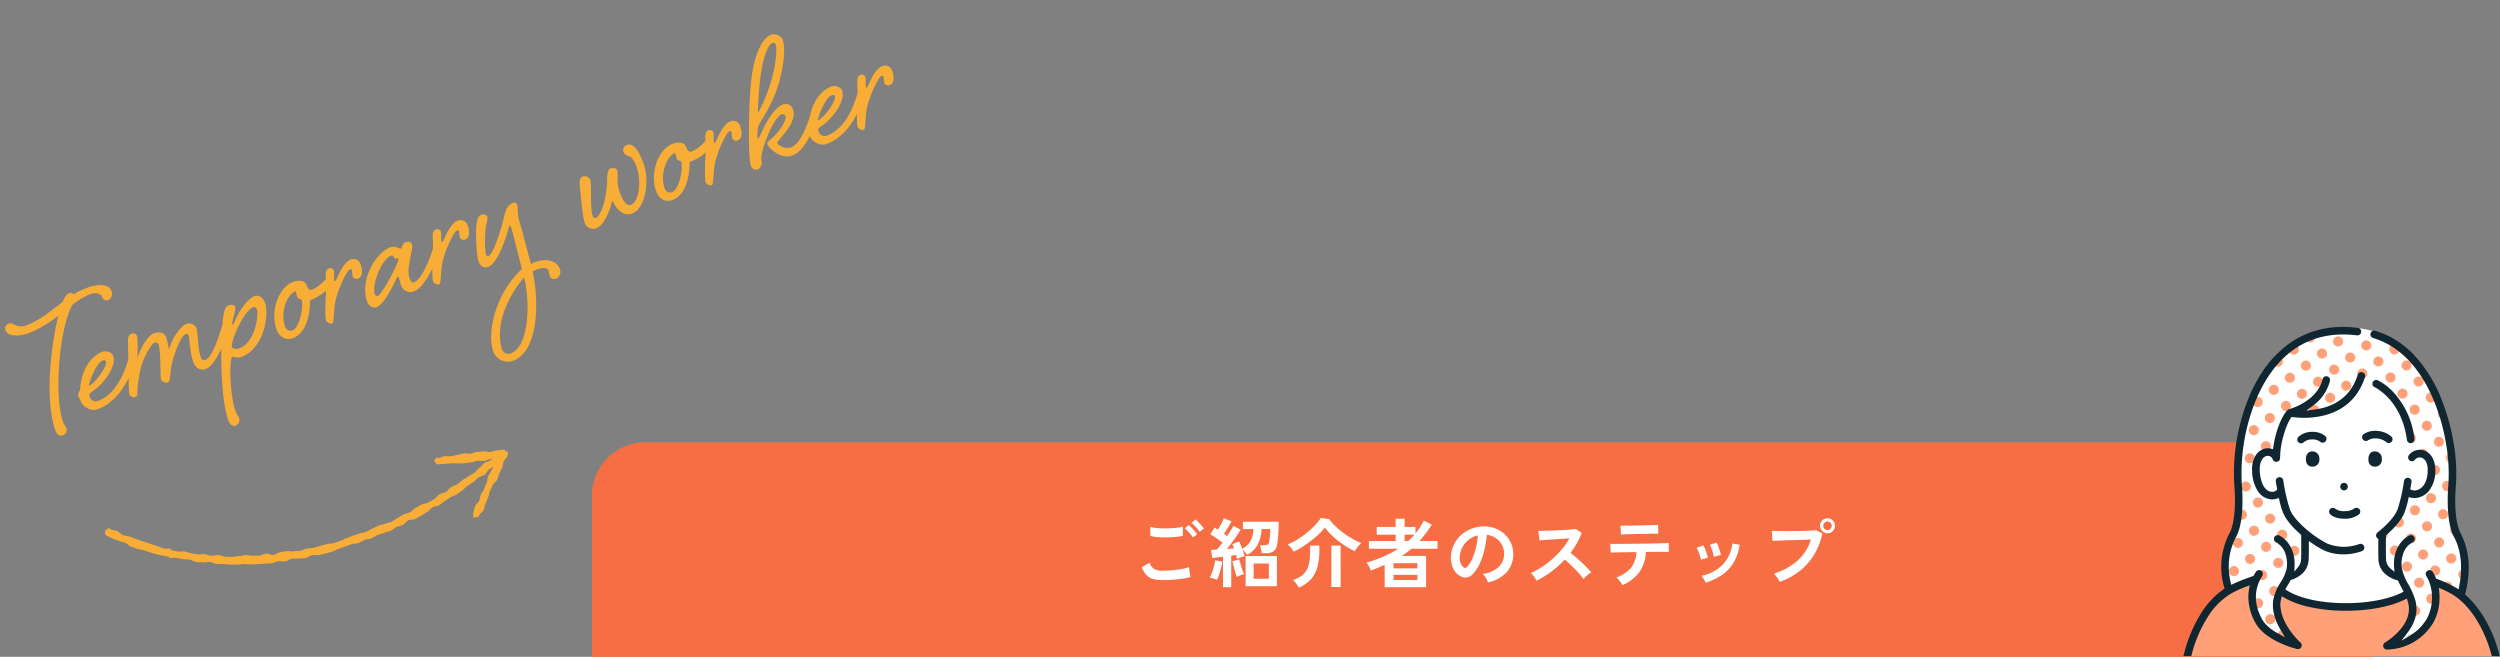
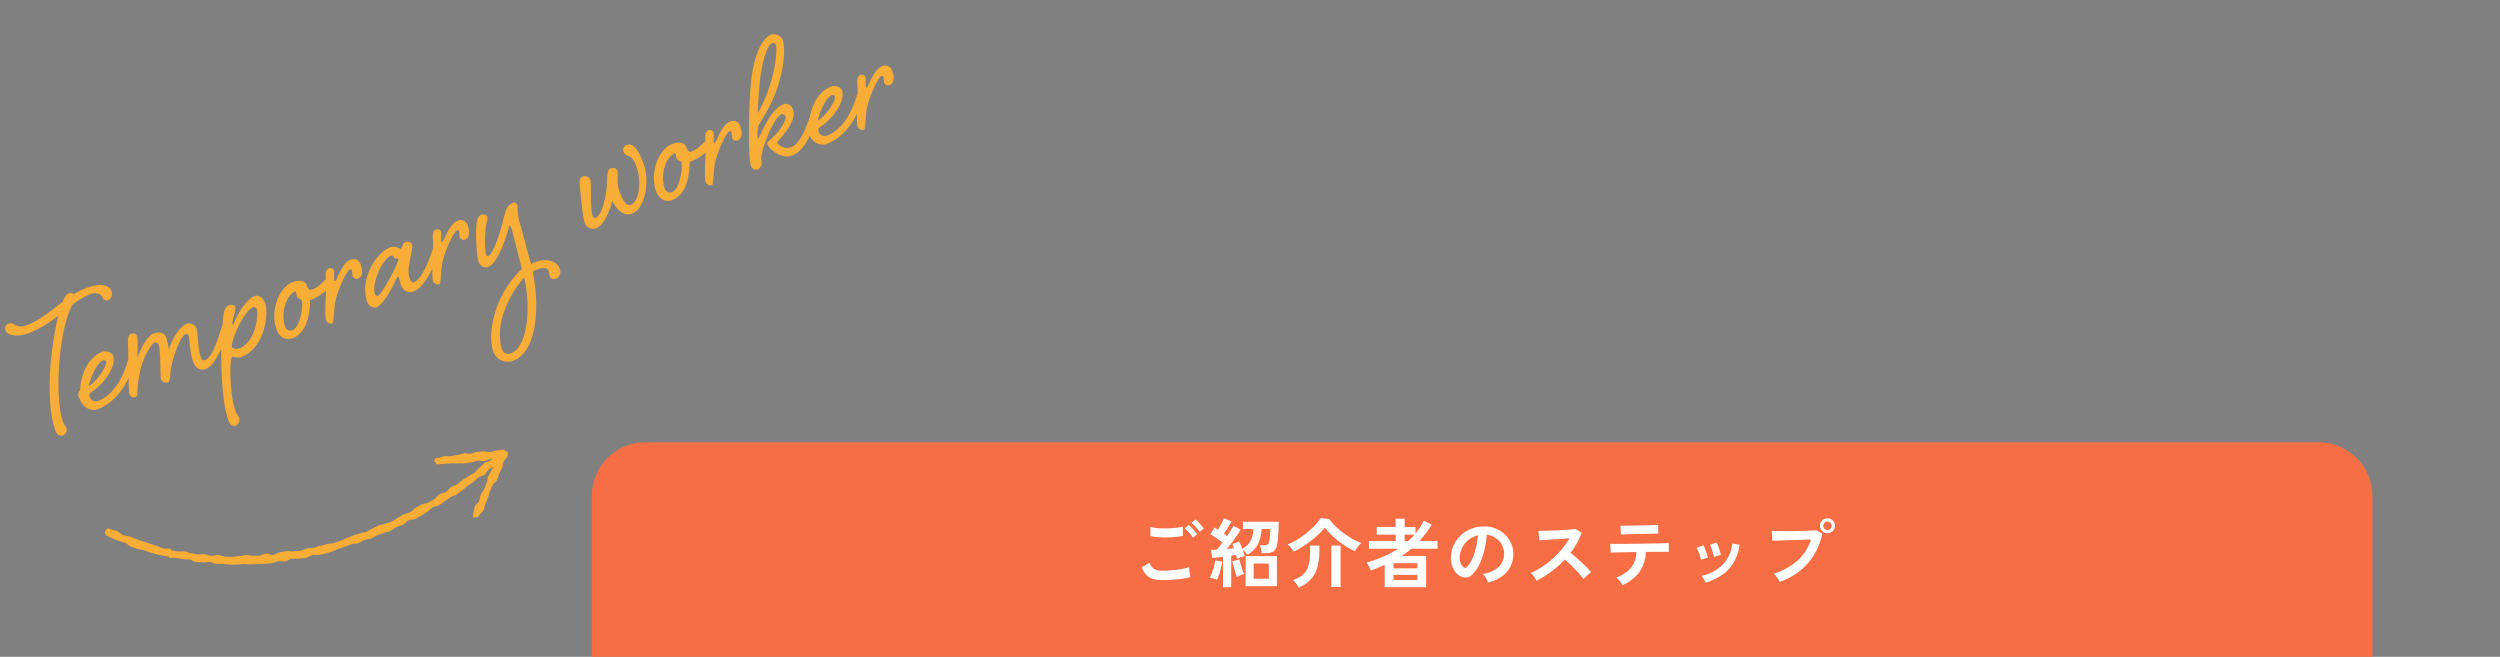
<svg xmlns="http://www.w3.org/2000/svg" width="932.314" height="244.947" viewBox="0 0 932.314 244.947">
  <rect x="0" y="0" width="932.314" height="244.947" fill="#808080" stroke="none" />
  <defs>
    <clipPath id="clip-path">
      <rect id="長方形_11187" data-name="長方形 11187" width="65.409" height="141.018" fill="#f8ad36" />
    </clipPath>
    <clipPath id="clip-path-2">
-       <rect id="長方形_11432" data-name="長方形 11432" width="119" height="123" transform="translate(908.762 1666.328)" fill="#fff" stroke="#707070" stroke-width="1" />
-     </clipPath>
+       </clipPath>
    <clipPath id="clip-path-3">
      <rect id="長方形_11431" data-name="長方形 11431" width="119.033" height="127.514" transform="translate(0 0)" fill="none" />
    </clipPath>
  </defs>
  <g id="グループ_15563" data-name="グループ 15563" transform="translate(-95.448 -1544.662)">
    <g id="グループ_14968" data-name="グループ 14968" transform="translate(189.176 1709.609)">
      <path id="長方形_10296" data-name="長方形 10296" d="M20,0H644a20,20,0,0,1,20,20V80a0,0,0,0,1,0,0H0a0,0,0,0,1,0,0V20A20,20,0,0,1,20,0Z" transform="translate(127)" fill="#f76e44" />
      <path id="パス_11427" data-name="パス 11427" d="M-119.308-.616a12.591,12.591,0,0,1-3.346-.406,5.612,5.612,0,0,1-2.52-1.456A7.759,7.759,0,0,1-126.9-5.46l2.968-1.624a3.61,3.61,0,0,0,1.484,2.212,5.563,5.563,0,0,0,3.136.756q1.792,0,3.7-.168t3.584-.476a17.993,17.993,0,0,0,2.772-.7q0,.448.07,1.176t.2,1.428q.126.7.238,1.092a17.687,17.687,0,0,1-2.856.616q-1.736.252-3.738.392T-119.308-.616Zm-4.4-16.464-.028-3.388a11.361,11.361,0,0,0,2.03.392q1.218.14,2.632.168t2.842-.042q1.428-.07,2.632-.224a11.349,11.349,0,0,0,1.988-.406v3.416a10.467,10.467,0,0,1-1.9.364q-1.2.14-2.632.21t-2.884.042q-1.456-.028-2.688-.168A12,12,0,0,1-123.7-17.08Zm15.848.616a12.4,12.4,0,0,0-1.428-1.848,21.293,21.293,0,0,0-1.6-1.6l1.512-1.232a10.265,10.265,0,0,1,1.022.98q.6.644,1.19,1.3a9.67,9.67,0,0,1,.9,1.134Zm2.492-2.128a11.88,11.88,0,0,0-1.428-1.834,16,16,0,0,0-1.624-1.554l1.54-1.26a11.01,11.01,0,0,1,1.022.966q.6.63,1.19,1.288a9.669,9.669,0,0,1,.9,1.134Zm8.736,20.636V-9.324q-1.148.14-2.212.266t-1.848.182l-.392-3.024q.924,0,2.128-.084.476-.5,1.022-1.176t1.106-1.456q-.952-.728-2.226-1.61t-2.31-1.47l1.568-2.52q.28.168.588.364t.672.42q.392-.644.84-1.428t.826-1.54q.378-.756.574-1.26l2.856,1.12q-.616,1.12-1.386,2.394t-1.47,2.254q.336.224.63.448t.546.42q.756-1.148,1.386-2.142t.994-1.666l2.688,1.4q-.56.98-1.414,2.226t-1.82,2.548q-.966,1.3-1.862,2.45.728-.056,1.386-.126t1.218-.126a12.491,12.491,0,0,0-.616-1.568l2.548-1.008a26.079,26.079,0,0,1,1.148,2.744,7.5,7.5,0,0,0,3.08-2.926,11.076,11.076,0,0,0,1.12-4.438h-3.948v-2.716h13.356q0,1.4-.084,3.052t-.21,3.122a20.292,20.292,0,0,1-.322,2.394,3.626,3.626,0,0,1-1.4,2.506,5.3,5.3,0,0,1-2.856.658h-1.484a8.119,8.119,0,0,0-.14-.994q-.112-.574-.238-1.12a5.675,5.675,0,0,0-.266-.882h1.6a2.229,2.229,0,0,0,1.344-.294,1.708,1.708,0,0,0,.5-1.05q.112-.56.2-1.372t.14-1.694q.056-.882.056-1.61h-3.248a13.73,13.73,0,0,1-1.372,5.7,10.084,10.084,0,0,1-3.92,3.934q-.28-.392-.8-.994a6.777,6.777,0,0,0-.994-.966q.252.672.462,1.316t.322,1.148a9.833,9.833,0,0,0-1.47.434,11.41,11.41,0,0,0-1.358.574q-.056-.308-.154-.7t-.21-.812q-.392.056-.854.14t-.966.14V2.044Zm8.428-.392V-9.576h11.676V1.652Zm3-2.772h5.656V-6.8H-85.2ZM-98.9-.728a12.877,12.877,0,0,0-1.344-.462,11.169,11.169,0,0,0-1.344-.322,13.853,13.853,0,0,0,.84-1.89q.42-1.134.742-2.366a19.621,19.621,0,0,0,.462-2.24l2.632.532a21.507,21.507,0,0,1-.462,2.282q-.322,1.274-.714,2.464A13.824,13.824,0,0,1-98.9-.728Zm7.42-1.036q-.224-.616-.546-1.694t-.63-2.24q-.308-1.162-.476-1.946l2.548-.672q.168.672.49,1.736t.672,2.086q.35,1.022.63,1.638a8.18,8.18,0,0,0-1.372.462Q-90.916-2.072-91.476-1.764ZM-70.308-11.2a5.784,5.784,0,0,0-.574-.938,11.82,11.82,0,0,0-.826-1.008,5.53,5.53,0,0,0-.84-.77,22.748,22.748,0,0,0,3.6-1.806,31.349,31.349,0,0,0,3.57-2.534A33.952,33.952,0,0,0-62.3-21.1a15.883,15.883,0,0,0,2.128-2.7l3.136.448a19.608,19.608,0,0,0,2.3,2.618A28.941,28.941,0,0,0-51.73-18.2a34.4,34.4,0,0,0,3.36,2.184,22.407,22.407,0,0,0,3.318,1.568,6.732,6.732,0,0,0-.9.9A14.449,14.449,0,0,0-46.83-12.4a7.248,7.248,0,0,0-.6,1.008A23.977,23.977,0,0,1-50.5-13.02a35.2,35.2,0,0,1-3.108-2.17,31.96,31.96,0,0,1-2.828-2.478,20.272,20.272,0,0,1-2.226-2.576,17.189,17.189,0,0,1-2.226,2.478A38.793,38.793,0,0,1-63.924-15.2q-1.652,1.26-3.318,2.31A26.986,26.986,0,0,1-70.308-11.2Zm1.9,13.412a9,9,0,0,0-.9-1.47A8.031,8.031,0,0,0-70.532-.644a11.042,11.042,0,0,0,3.4-1.736,6.653,6.653,0,0,0,1.974-2.562,11.684,11.684,0,0,0,.868-3.626,40.423,40.423,0,0,0,.112-4.9h3.444a27.7,27.7,0,0,1-.574,7.5,11.4,11.4,0,0,1-2.478,4.97A13.1,13.1,0,0,1-68.4,2.212Zm12.18-.252V-13.468h3.444V1.96Zm19.88.084V-6.3q-2.38,1.064-5.18,2.128a6.617,6.617,0,0,0-.392-.98q-.28-.588-.6-1.134a7.005,7.005,0,0,0-.574-.854A51.686,51.686,0,0,0-36.82-9.38,37.711,37.711,0,0,0-31.3-12.32h-10.92V-15.2h9.968v-2.352h-7.056V-20.44h7.056v-3.052h3.36v3.052h4.032v2.408a24.224,24.224,0,0,0,3.108-4.788l2.968,1.54A44.012,44.012,0,0,1-23.352-15.2h6.72v2.884h-9.716q-.868.728-1.778,1.4t-1.89,1.288h9.128V2.044Zm3.3-2.688h8.9V-2.576h-8.9Zm0-4.368h8.9v-1.9h-8.9ZM-28.9-15.2h1.344q.616-.56,1.19-1.148t1.106-1.2H-28.9ZM2.156.252a5.385,5.385,0,0,0-.42-1.064A9.128,9.128,0,0,0,1.022-2a6.034,6.034,0,0,0-.8-.938A10.533,10.533,0,0,0,6.062-5.446,6.47,6.47,0,0,0,8.176-9.968a6.9,6.9,0,0,0-.756-3.7A7.224,7.224,0,0,0,5.054-16.3a7.214,7.214,0,0,0-3.29-1.2,39.265,39.265,0,0,1-.84,5.32,27.86,27.86,0,0,1-1.666,5.1A14.7,14.7,0,0,1-3.3-3.052,4.242,4.242,0,0,1-5.53-1.624a3.993,3.993,0,0,1-2.282-.308,5.448,5.448,0,0,1-2.072-1.6,7.718,7.718,0,0,1-1.372-2.59,9.041,9.041,0,0,1-.392-3.206,11.676,11.676,0,0,1,1.2-4.662A11.716,11.716,0,0,1-7.588-17.64a12.258,12.258,0,0,1,4.116-2.324,13.178,13.178,0,0,1,4.956-.644,11.143,11.143,0,0,1,4,.952,10.442,10.442,0,0,1,3.29,2.31,10.423,10.423,0,0,1,2.184,3.4,9.693,9.693,0,0,1,.63,4.228A9.656,9.656,0,0,1,8.9-3.29,13.042,13.042,0,0,1,2.156.252ZM-6.944-5.4A1.079,1.079,0,0,0-6.3-5.18a.968.968,0,0,0,.672-.336A9.881,9.881,0,0,0-3.766-8.372a23.215,23.215,0,0,0,1.428-4.172A27.753,27.753,0,0,0-1.6-17.276a8.64,8.64,0,0,0-3.43,1.624A8.671,8.671,0,0,0-7.392-12.81a8.9,8.9,0,0,0-.98,3.654,5.274,5.274,0,0,0,.35,2.282A3.456,3.456,0,0,0-6.944-5.4ZM20.328-.392q-.364-.616-.966-1.484a6.673,6.673,0,0,0-1.218-1.372,29.177,29.177,0,0,0,4.2-2.3,33.158,33.158,0,0,0,4.018-3.094,33.77,33.77,0,0,0,3.5-3.64,25.283,25.283,0,0,0,2.674-3.906q-1.372.084-3.01.2t-3.248.21q-1.61.1-2.912.2t-2,.154l-.392-3.556q.7,0,2.1-.028t3.136-.1q1.736-.07,3.458-.154t3.108-.21q1.386-.126,2.058-.238L37.1-18.256a23.142,23.142,0,0,1-1.736,3.85,29.788,29.788,0,0,1-2.408,3.626q.98.756,2.086,1.708t2.17,1.96Q38.276-6.1,39.172-5.18t1.484,1.652a11.245,11.245,0,0,0-1.484,1.162q-.784.714-1.372,1.358A21.9,21.9,0,0,0,36.428-2.73q-.84-.966-1.806-1.96T32.676-6.622q-.98-.938-1.848-1.666a37.183,37.183,0,0,1-5.04,4.508A36.785,36.785,0,0,1,20.328-.392ZM52.3,1.26a6.749,6.749,0,0,0-.588-.98A13.352,13.352,0,0,0,50.876-.8a7.632,7.632,0,0,0-.812-.826,12.094,12.094,0,0,0,5.53-3.682A10.341,10.341,0,0,0,57.54-11.06L53.3-11q-2.03.028-3.458.07t-1.9.07l-.168-3.276q.336.028,1.6.028t3.108-.014q1.848-.014,4.018-.042l4.326-.056q2.156-.028,4.018-.07t3.136-.084q1.274-.042,1.61-.07l.028,3.3H65.464q-1.6,0-3.472.028H61.04A13.833,13.833,0,0,1,58.646-3.6,15.508,15.508,0,0,1,52.3,1.26Zm-.532-18.872-.2-3.3h1.4q1.064,0,2.548-.028L58.632-21q1.624-.028,3.108-.07l2.534-.07q1.05-.028,1.358-.056l.056,3.276q-.364-.028-1.414-.014t-2.492.042l-3.024.056q-1.582.028-3.038.07t-2.506.084Q52.164-17.64,51.772-17.612ZM83.328.364a9.505,9.505,0,0,0-.672-1.358,5.87,5.87,0,0,0-.868-1.19,16.18,16.18,0,0,0,7.826-4.088,13.416,13.416,0,0,0,3.682-7.98l2.716.448a17.936,17.936,0,0,1-2.338,6.832,14.674,14.674,0,0,1-4.34,4.522A23.3,23.3,0,0,1,83.328.364Zm-1.736-8.6a9.42,9.42,0,0,0-.364-1.428q-.28-.868-.63-1.708a9.246,9.246,0,0,0-.63-1.288l2.548-.924a9.575,9.575,0,0,1,.616,1.344q.336.868.63,1.75t.434,1.5ZM86.38-9.3a8.626,8.626,0,0,0-.308-1.442q-.252-.882-.56-1.736a7.1,7.1,0,0,0-.588-1.3l2.548-.84a14.363,14.363,0,0,1,.574,1.372q.322.868.588,1.75a14.05,14.05,0,0,1,.378,1.5ZM110.964.028a8.366,8.366,0,0,0-.546-.952q-.378-.588-.812-1.176a5.6,5.6,0,0,0-.826-.924,24.371,24.371,0,0,0,8.82-4.83,17.489,17.489,0,0,0,5.012-7.882q-1.316.028-2.982.084t-3.43.112q-1.764.056-3.374.112l-2.814.1q-1.2.042-1.764.07l-.224-3.752q.812.056,2.142.084t2.926.028q1.6,0,3.3-.014t3.29-.056q1.582-.042,2.87-.1t2.044-.14l2.268,1.2a24.433,24.433,0,0,1-3.122,8.022,23.178,23.178,0,0,1-5.432,6.076A24.712,24.712,0,0,1,110.964.028ZM128.8-18.088a2.694,2.694,0,0,1-1.974-.826A2.694,2.694,0,0,1,126-20.888a2.648,2.648,0,0,1,.826-1.96,2.717,2.717,0,0,1,1.974-.812,2.671,2.671,0,0,1,1.96.812,2.671,2.671,0,0,1,.812,1.96,2.717,2.717,0,0,1-.812,1.974A2.648,2.648,0,0,1,128.8-18.088Zm0-1.2a1.509,1.509,0,0,0,1.106-.462,1.542,1.542,0,0,0,.462-1.134,1.509,1.509,0,0,0-.462-1.106,1.509,1.509,0,0,0-1.106-.462,1.542,1.542,0,0,0-1.134.462,1.509,1.509,0,0,0-.462,1.106,1.542,1.542,0,0,0,.462,1.134A1.542,1.542,0,0,0,128.8-19.292Z" transform="translate(459 52)" fill="#fff" />
    </g>
    <g id="グループ_15024" data-name="グループ 15024" transform="translate(-32 37.574)">
      <path id="パス_11426" data-name="パス 11426" d="M-145.12-43.76c-.8,0-2,.8-3.28,2.24-5.28,1.6-10.4,3.6-16,3.6A5.146,5.146,0,0,1-168.48-40a2.088,2.088,0,0,0-1.6-.8,1.95,1.95,0,0,0-2,1.84c0,3.2,5.44,4.08,7.6,4.08a42.229,42.229,0,0,0,12.8-2.4c-6.56,9.84-15.68,28.08-15.68,40.08,0,1.92,1.2,2.48,2.08,2.48A2.114,2.114,0,0,0-163.2,3.2c0-.96-.4-1.44-.4-2.56,0-9.52,10.08-32.64,18.16-39.84a25.6,25.6,0,0,1,7.68-1.52c1.92,0,3.84.96,3.84,2.64a1.75,1.75,0,0,0,1.6,1.76,2.645,2.645,0,0,0,2.4-2.8c0-2.24-2.4-4.24-8.4-4.24a27.248,27.248,0,0,0-5.2.56A1.993,1.993,0,0,0-145.12-43.76Zm-3.52,41.44a2.315,2.315,0,0,1-2.4-2.4c0-.8.08-1.28,1.52-1.6,4.96-1.12,11.92-5.76,11.92-9.84,0-1.52-1.76-2.8-3.28-2.8-4.08,0-9.44,3.04-12.72,10.64a2.406,2.406,0,0,0-1.36,1.92c0,.8.24,1.04.24,1.84,0,2.56,2.32,5.12,4.8,5.12,8.88,0,15.44-7.12,19.28-11.68.88-1.12,1.2-1.6,1.2-2.32a1.011,1.011,0,0,0-1.12-1.12c-.8,0-1.52.8-2.48,2C-135.92-8.72-141.6-2.32-148.64-2.32Zm6.8-13.52c.64,0,.96.16.96.8,0,1.68-6.32,6.16-9.12,6.24C-148.8-10.72-144.32-15.84-141.84-15.84Zm36,12.88c-.96,0-1.2-.64-1.2-1.76,0-3.12,2.16-8.8,2.16-10.48a2.954,2.954,0,0,0-2.88-2.8c-2.56,0-6.88,3.12-9.52,6.8a31.809,31.809,0,0,0,.64-4.8c0-2.08-2.4-2.88-3.84-2.88-2.16,0-6.4,3.2-8.88,6.64.32-1.12,2.64-6.48,2.64-7.84,0-1.2-.96-1.52-1.92-1.52-.64,0-1.52.88-2.08,2.64-2.48,7.68-6.08,17.2-6.08,18.32a1.818,1.818,0,0,0,1.68,1.76c1.2,0,1.28-1.36,2-2.88a46.6,46.6,0,0,1,3.68-6.64c2.8-4,6.96-7.12,7.92-7.12a1.214,1.214,0,0,1,1.28,1.28c0,2.4-3.6,11.52-3.6,12.48a2.378,2.378,0,0,0,2,1.92c.72,0,1.36-1.2,2.16-3.04,1.2-3.12,7.76-11.68,10.32-11.68.64,0,.8.48.8,1.04s-1.76,6.24-1.76,9.52c0,2.72,1.36,4.24,3.52,4.24,4.24,0,10.88-8.16,13.36-11.36.96-1.12,1.28-1.6,1.28-2.32a1.05,1.05,0,0,0-1.12-1.12c-.88,0-1.52.8-2.48,2C-98.64-8.72-103.2-2.96-105.84-2.96Zm15.12-16.16c-1.36,0-2.4,1.6-3.44,3.52-.96,1.92-4,8.8-5.68,13.6-1.92,5.36-5.6,16.4-5.6,23.28,0,1.92.96,2.64,1.92,2.64a2.464,2.464,0,0,0,2.16-2.08c0-.96-.4-1.52-.4-3.2,0-5.92,4.4-19.28,5.92-19.28.32,0,1.36,1.2,3.04,1.2,9.12,0,15.2-11.44,15.2-15.92,0-2.48-1.6-3.76-2.88-3.76-1.36,0-5.84,1.52-11.04,7.36-.16,0-.24-.16-.24-.32,0-.32.24-.64.56-1.2,1.04-1.76,2.64-3.52,2.64-4.56C-88.56-18.8-89.92-19.12-90.72-19.12ZM-94.96-4c1.44-3.92,9.6-11.36,12.48-11.36a1.114,1.114,0,0,1,1.2,1.12c0,2.08-4.56,11.52-11.2,11.52A3.024,3.024,0,0,1-94.96-4Zm29.84-15.12c-5.6,0-11.84,7.12-11.84,14.56,0,3.44,2.24,5.12,4.48,5.12,5.6,0,9.28-6.32,10.96-11.12a18.58,18.58,0,0,0,6.96-1.36c2.64-1.2,3.68-2.16,3.68-2.96a1.368,1.368,0,0,0-1.44-1.36c-.8,0-3.92,2.24-7.2,2.24-1.28,0-1.28-1.84-1.28-2.48C-60.8-17.68-62.16-19.12-65.12-19.12Zm-.48,3.6a.212.212,0,0,1,.24.24,15.576,15.576,0,0,0-.24,1.76c0,1.04,1.2,1.44,1.2,1.68,0,2.4-4.08,9.6-7.2,9.6a2.121,2.121,0,0,1-2-2.32C-73.6-9.76-69.04-15.52-65.6-15.52Zm14.72-3.76c-1.12,0-1.68.96-2.24,2.88A68.887,68.887,0,0,1-56-8.72c-1.2,2.96-2.48,6.4-2.48,7.28A2.207,2.207,0,0,0-56.64.4c.72,0,2.16-4.64,4-7.52,2.56-4,7.84-9.12,8.96-9.12.48,0,.72.24.72.56a16.273,16.273,0,0,0-.56,2.16A1.572,1.572,0,0,0-42-12c2,0,2.8-2.32,2.8-4.8a2.7,2.7,0,0,0-2.88-2.8c-2,0-4.32,1.76-7.28,4.88-.4.4-.64.64-.96.64-.16,0-.16-.08-.16-.24,0-.72,1.12-2.8,1.12-3.76A1.432,1.432,0,0,0-50.88-19.28Zm27.76,2.24c-.32,0-1.76-1.84-3.28-1.84-6.56.08-15.28,8-15.28,16.16A3.113,3.113,0,0,0-39.28.4c1.84,0,4.32-1.6,8.08-4.88,1.76-1.6,3.04-3.12,3.52-3.12.16,0,.16.24.16.72,0,.72-.16,1.84-.16,2.72A3.565,3.565,0,0,0-23.92-.4c4,0,10.24-6.16,14.08-10.72.88-1.12,1.2-1.6,1.2-2.32a1.011,1.011,0,0,0-1.12-1.12c-.8,0-1.52.8-2.4,2C-15.12-8.72-19.92-3.6-22.8-3.6c-.72,0-1.04-.88-1.04-1.92a10.181,10.181,0,0,1,1.44-4.56c1.68-3.2,3.76-5.92,3.76-6.96,0-.96-.8-1.68-2.08-1.68C-22.08-18.72-22.48-17.04-23.12-17.04Zm-4.4,1.2a.858.858,0,0,1,.88.96c0,.88,1.36.64,1.36,1.04,0,1.36-10.4,10.4-11.76,10.4A.922.922,0,0,1-38-4.4C-38-8.32-30.96-15.84-27.52-15.84ZM-8.4-19.28c-1.12,0-1.68.96-2.24,2.88a68.887,68.887,0,0,1-2.88,7.68C-14.72-5.76-16-2.32-16-1.44A2.207,2.207,0,0,0-14.16.4c.72,0,2.16-4.64,4-7.52,2.56-4,7.84-9.12,8.96-9.12.48,0,.72.24.72.56a16.273,16.273,0,0,0-.56,2.16A1.572,1.572,0,0,0,.48-12c2,0,2.8-2.32,2.8-4.8A2.7,2.7,0,0,0,.4-19.6c-2,0-4.32,1.76-7.28,4.88-.4.4-.64.64-.96.64-.16,0-.16-.08-.16-.24,0-.72,1.12-2.8,1.12-3.76A1.432,1.432,0,0,0-8.4-19.28ZM20.16,7.84A7.263,7.263,0,0,1,22,7.6c2.4,0,3.84.8,3.84,1.76,0,.8-.24,1.28-.24,2.16s.4,1.76,1.92,1.76A2.769,2.769,0,0,0,30,10.32c0-3.76-4-5.52-7.76-5.52a11.935,11.935,0,0,0-1.68.16c.4-5.52,1.04-11.36,1.28-15.6.24-4.32,1.44-5.84,1.44-6.88a1.19,1.19,0,0,0-1.36-1.28,5.348,5.348,0,0,0-2.96,1.28,38.18,38.18,0,0,0-2.8,3.92C14.64-11.28,8.64-3.28,6.64-3.28,6.16-3.28,6-3.6,6-4.4a42.1,42.1,0,0,1,3.68-9.84c1.04-1.52,1.6-2.4,1.6-3.04,0-.72-.8-1.36-2-1.36s-2.24,1.44-3.36,4C4.88-12.16,2.48-4.88,2.48-2.72S3.76.48,5.12.48c4.08,0,10.4-8.4,12.48-11.44a.429.429,0,0,1,.32-.24c.32,0,.32,1.04.32,1.44S17.36-.64,16.72,5.52a37.046,37.046,0,0,0-12.4,8.8c-5.84,6.4-8.16,12.8-8.16,16.4a5.787,5.787,0,0,0,5.68,5.84C11.92,36.56,18.56,19.68,20.16,7.84ZM16.4,8.8C15.68,17.28,9.68,33.68,2,33.68A2.46,2.46,0,0,1-.48,31.12c0-3.04,1.76-8.88,6.32-13.84A39.337,39.337,0,0,1,16.4,8.8ZM50.16-19.12c-1.2,0-2,.56-2.56,2.96S44.64-5.2,44.64-2.64A3.323,3.323,0,0,0,48.16.72c2.64,0,6.72-4.08,8.96-7.68C57.44-3.68,58.72.16,62.4.16c5.2,0,10.4-8.96,10.4-16.08,0-5.44-.96-8.64-3.44-8.64a1.948,1.948,0,0,0-2.08,2.16c0,1.36,1.68,2.08,2.08,2.96a9.8,9.8,0,0,1,.56,3.76c0,5.84-3.6,12.64-6.88,12.64-1.6,0-2.24-2.4-2.24-5.84,0-4.08,1.92-6.48,1.92-7.84s-1.44-1.68-2.24-1.68-1.76,1.36-2.4,3.28C56-9.6,51.68-2.96,49.04-2.96c-.56,0-.72-.4-.72-1.12,0-3.28,3.76-11.04,3.76-13.12A2.484,2.484,0,0,0,50.16-19.12Zm35.36,0c-5.6,0-11.84,7.12-11.84,14.56,0,3.44,2.24,5.12,4.48,5.12,5.6,0,9.28-6.32,10.96-11.12a18.58,18.58,0,0,0,6.96-1.36c2.64-1.2,3.68-2.16,3.68-2.96a1.368,1.368,0,0,0-1.44-1.36c-.8,0-3.92,2.24-7.2,2.24-1.28,0-1.28-1.84-1.28-2.48C89.84-17.68,88.48-19.12,85.52-19.12Zm-.48,3.6a.212.212,0,0,1,.24.24,15.576,15.576,0,0,0-.24,1.76c0,1.04,1.2,1.44,1.2,1.68,0,2.4-4.08,9.6-7.2,9.6a2.121,2.121,0,0,1-2-2.32C77.04-9.76,81.6-15.52,85.04-15.52Zm14.72-3.76c-1.12,0-1.68.96-2.24,2.88a68.888,68.888,0,0,1-2.88,7.68c-1.2,2.96-2.48,6.4-2.48,7.28A2.207,2.207,0,0,0,94,.4c.72,0,2.16-4.64,4-7.52,2.56-4,7.84-9.12,8.96-9.12.48,0,.72.24.72.56a16.273,16.273,0,0,0-.56,2.16A1.572,1.572,0,0,0,108.64-12c2,0,2.8-2.32,2.8-4.8a2.7,2.7,0,0,0-2.88-2.8c-2,0-4.32,1.76-7.28,4.88-.4.4-.64.64-.96.64-.16,0-.16-.08-.16-.24,0-.72,1.12-2.8,1.12-3.76A1.432,1.432,0,0,0,99.76-19.28ZM126.64-2.8c-2.64,0-4.32-2.4-4.32-3.36,0-.64,9.76-4.32,9.76-9.68a2.929,2.929,0,0,0-2.48-3.04c-2.56,0-6.08,1.6-11.6,7.2-1.12,1.12-1.68,1.68-1.92,1.68-.08,0-.08-.08-.08-.16a13.832,13.832,0,0,1,1.92-4.4c1.6-1.52,7.92-5.68,13.04-12.96,5.12-7.36,6.4-12,6.4-14.16a3.737,3.737,0,0,0-3.28-3.12c-4.24,0-9.12,5.92-12.72,13.04-3.68,7.2-11.2,26.8-11.2,30.24A2,2,0,0,0,112.24.72,2.941,2.941,0,0,0,114.4-1.2c0-1.92,2.08-4.8,4.8-7.84,4.32-5.12,7.28-6.56,8.24-6.56a1.237,1.237,0,0,1,1.12,1.28c0,.96-1.6,2.4-3.2,3.52-3.76,2.72-6.72,2.88-6.72,3.84,0,1.76,2.88,7.2,7.2,7.2,5.6,0,10.96-6.8,14.64-11.36.96-1.12,1.2-1.6,1.2-2.32a.989.989,0,0,0-1.04-1.12c-.88,0-1.6.8-2.48,2C135.28-8.72,130.4-2.8,126.64-2.8Zm6.56-38.88c.64,0,1.12.24,1.12,1.12,0,.8-1.44,5.04-5.52,10.96a60.253,60.253,0,0,1-9.52,10.64c.08-.24,2.08-5.44,5.12-11.6C127.6-36.88,131.28-41.68,133.2-41.68Zm7.44,39.36a2.315,2.315,0,0,1-2.4-2.4c0-.8.08-1.28,1.52-1.6,4.96-1.12,11.92-5.76,11.92-9.84,0-1.52-1.76-2.8-3.28-2.8-4.08,0-9.44,3.04-12.72,10.64a2.406,2.406,0,0,0-1.36,1.92c0,.8.24,1.04.24,1.84,0,2.56,2.32,5.12,4.8,5.12,8.88,0,15.44-7.12,19.28-11.68.88-1.12,1.2-1.6,1.2-2.32a1.011,1.011,0,0,0-1.12-1.12c-.8,0-1.52.8-2.48,2C153.36-8.72,147.68-2.32,140.64-2.32Zm6.8-13.52c.64,0,.96.16.96.8,0,1.68-6.32,6.16-9.12,6.24C140.48-10.72,144.96-15.84,147.44-15.84Zm12.64-3.44c-1.12,0-1.68.96-2.24,2.88a68.89,68.89,0,0,1-2.88,7.68c-1.2,2.96-2.48,6.4-2.48,7.28A2.207,2.207,0,0,0,154.32.4c.72,0,2.16-4.64,4-7.52,2.56-4,7.84-9.12,8.96-9.12.48,0,.72.24.72.56a16.273,16.273,0,0,0-.56,2.16A1.572,1.572,0,0,0,168.96-12c2,0,2.8-2.32,2.8-4.8a2.7,2.7,0,0,0-2.88-2.8c-2,0-4.32,1.76-7.28,4.88-.4.4-.64.64-.96.64-.16,0-.16-.08-.16-.24,0-.72,1.12-2.8,1.12-3.76A1.432,1.432,0,0,0,160.08-19.28Z" transform="translate(304.473 1607.932) rotate(-20)" fill="#f8ad36" />
      <g id="グループ_15022" data-name="グループ 15022" transform="matrix(0.208, -0.978, 0.978, 0.208, 165.663, 1709.84)" clip-path="url(#clip-path)">
        <path id="パス_9881" data-name="パス 9881" d="M65.363,138.79c-.385-1.157-.433-1.141-.819-2.3s-.641-1.072-1.027-2.229.093-1.316-.293-2.472-.327-1.175-.712-2.33-.727-1.042-1.112-2.2-.036-1.273-.421-2.428-.68-1.058-1.066-2.213-.566-1.1-.951-2.252-.141-1.236-.526-2.391-.784-1.022-1.169-2.177l.238-.079a1.5,1.5,0,0,0-1.864-1.014l.131.395c-.784.261-.983.651-.721,1.436.383,1.147.323,1.168.705,2.316s.262,1.186.644,2.334.111,1.237.493,2.383.166,1.217.548,2.363.453,1.123.835,2.269.667,1.051,1.049,2.2.082,1.246.464,2.392.794,1.009,1.176,2.154a2.941,2.941,0,0,0,.352.711,5.012,5.012,0,0,1-.739-.5c-.659-.548-.918-1.565-1.563-2.115s-1.47-.912-2.108-1.47-1.54-.843-2.171-1.408-1.144-1.289-1.769-1.862-1.163-1.262-1.779-1.843-1.352-1.063-1.962-1.652-.978-1.444-1.579-2.041-1.545-.878-2.137-1.484-.807-1.6-1.391-2.21-1.552-.891-2.127-1.513-1.143-1.278-1.708-1.908-.705-1.66-1.261-2.3-1.141-1.268-1.688-1.915-1.461-1.007-2-1.663-.8-1.551-1.328-2.215-1.207-1.226-1.723-1.9-1.3-1.164-1.807-1.843-.767-1.561-1.262-2.249-.721-1.582-1.2-2.277-1.118-1.3-1.589-2.006-1.171-1.276-1.63-1.987-.7-1.581-1.15-2.3-.826-1.5-1.261-2.224-1.006-1.39-1.428-2.125-1.081-1.356-1.49-2.1-.9-1.464-1.294-2.212-.53-1.657-.912-2.411-.787-1.52-1.155-2.283-.862-1.487-1.216-2.255-.494-1.655-.834-2.43-.979-1.444-1.3-2.225-.418-1.68-.728-2.467-.2-1.752-.493-2.544-.649-1.577-.928-2.375-1.211-1.4-1.474-2.2.209-1.859-.038-2.668S8.046,59.012,7.815,58.2s-.338-1.682-.553-2.5-.1-1.738-.3-2.559-.739-1.584-.919-2.411-.639-1.619-.8-2.448-.319-1.689-.465-2.521.2-1.772.076-2.606-.689-1.632-.8-2.468c-.113-.853.117-1.743.022-2.581-.1-.854-.5-1.672-.576-2.512-.077-.858-.044-1.72-.1-2.561-.058-.859.158-1.726.12-2.567-.04-.861-.509-1.7-.528-2.541-.021-.862-.027-1.723-.027-2.564h.492c0-.893-.474-1.783-.452-2.65.021-.9.347-1.77.39-2.635.044-.894.218-1.766.282-2.628.068-.9.214-1.763.3-2.622.092-.895.174-1.768.286-2.622.118-.894.3-1.754.437-2.6.144-.894-.177-1.848-.013-2.687.174-.893.852-1.651,1.044-2.479.208-.893-.079-1.877.146-2.69l.114.031A1.129,1.129,0,0,0,5.085.236l.047-.17A1.6,1.6,0,0,0,3.139.989s.1.027.151.039L3.215,1.01c-.209.76-.393,1.562-.588,2.385-.184.774-.156,1.618-.324,2.444-.159.782-.107,1.619-.25,2.447-.136.789-.8,1.513-.919,2.342-.113.794-.232,1.61-.33,2.44-.093.8.1,1.647.027,2.478-.074.8-.257,1.609-.314,2.44-.054.805-.149,1.622-.186,2.453-.035.807.016,1.63,0,2.461-.019.808.028,1.628.028,2.458H0c0,.842.517,1.69.536,2.553.018.842.03,1.691.068,2.552C.642,31.306.895,32.14.953,33c.055.842-.45,1.733-.376,2.592.074.841.307,1.677.4,2.533.091.84.559,1.64.67,2.493s-.283,1.753-.155,2.6c.127.835.323,1.671.469,2.519s.148,1.7.312,2.55c.16.83.369,1.663.549,2.5s.54,1.624.737,2.46.187,1.708.4,2.541.424,1.651.654,2.479.419,1.655.665,2.478.451,1.646.713,2.465S6.945,64.7,7.222,65.51s.195,1.738.488,2.546,1.167,1.379,1.474,2.18.283,1.714.606,2.509.385,1.687.722,2.476S11.7,76.56,12.05,77.343s.276,1.745.642,2.521.66,1.576,1.041,2.346.849,1.482,1.242,2.246,1.093,1.348,1.5,2.1.868,1.46,1.289,2.209.964,1.4,1.4,2.144.468,1.7.913,2.433,1.186,1.266,1.644,1.992.609,1.631,1.08,2.348,1.174,1.263,1.657,1.973.816,1.5,1.309,2.206.752,1.559,1.257,2.254,1.315,1.148,1.83,1.834.807,1.526,1.333,2.2,1.512.973,2.048,1.644.532,1.759,1.078,2.422,1.129,1.28,1.685,1.933,1.221,1.2,1.786,1.844,1.484.955,2.06,1.592.743,1.625,1.327,2.254,1.316,1.1,1.909,1.72,1.239,1.167,1.841,1.78.949,1.458,1.557,2.061,1.268,1.142,1.886,1.738,1.438.957,2.063,1.545,1.175,1.233,1.808,1.812,1.445.934,2.085,1.507.912,1.538,1.559,2.1,1.689.646,2.342,1.2a8.792,8.792,0,0,1,1.156,1.577,4.794,4.794,0,0,0-1.537-.685c-1.191-.256-1.148-.457-2.337-.712s-1.288.207-2.477-.049-1.213-.146-2.4-.4-1.128-.544-2.317-.8-1.264.094-2.453-.161-1.076-.783-2.264-1.039-1.256.057-2.444-.2l-.036.163c-.808-.174-1.739-.013-1.912.8l.482.1c-.173.809.134,1.2.944,1.375,1.2.257,1.065.886,2.265,1.143s1.265-.043,2.465.214,1.212.194,2.411.452,1.264-.046,2.462.21,1.2.274,2.4.531,1.058.91,2.257,1.167,1.238.073,2.437.33,1.188.307,2.386.563,1.277-.111,2.476.146,1.1.708,2.3.965c0,0-.094-.178-.052-.283a.546.546,0,0,0,.416.235v-.35l0,0v.415a1.976,1.976,0,0,0,1.3-.554l-.3-.267a1.5,1.5,0,0,0,.521-1.408" fill="#f8ad36" />
      </g>
    </g>
    <g id="マスクグループ_196" data-name="マスクグループ 196" clip-path="url(#clip-path-2)">
      <g id="グループ_15543" data-name="グループ 15543" transform="translate(909.115 1666.568)">
        <g id="グループ_15543-2" data-name="グループ 15543" transform="translate(0 0)" clip-path="url(#clip-path-3)">
          <path id="パス_10894" data-name="パス 10894" d="M121.044,106.738a17.5,17.5,0,0,0-3.782-3.56c.3-2.159,1.523-11.711.255-16.784-1.436-5.742-4.626-6.221-4.945-11.325s2.223-18.828,0-29.668c-2.736-13.337-6.7-21.852-12.122-28.551S88.807,5.845,84.022,4.409A34.78,34.78,0,0,0,72.7,2.974c-3.35,0-19.938,2.393-26.478,11.484S32.981,39.022,33.3,46.837s.957,20.416.16,24.564S28.2,81.928,28.2,87.511c0,4.474.614,10.586.859,12.837q-.4.2-.8.4C18.023,105.986,13.5,128.08,13.5,128.08h116.2s-4.736-16.1-8.665-21.342" transform="translate(-12.09 -2.662)" fill="#fff" />
          <path id="パス_10895" data-name="パス 10895" d="M696.2,21.26a1.872,1.872,0,0,0,2.929.082,23.614,23.614,0,0,0-3.28-1.518,1.869,1.869,0,0,0,.351,1.435" transform="translate(-622.934 -17.748)" fill="#ffa078" />
          <path id="パス_10896" data-name="パス 10896" d="M739.665,62.426a1.876,1.876,0,1,0,2.627.369,1.876,1.876,0,0,0-2.627-.369" transform="translate(-661.512 -55.548)" fill="#ffa078" />
          <path id="パス_10897" data-name="パス 10897" d="M782.772,119.631A1.876,1.876,0,1,0,785.4,120a1.876,1.876,0,0,0-2.627-.369" transform="translate(-700.104 -106.76)" fill="#ffa078" />
          <path id="パス_10898" data-name="パス 10898" d="M825.879,176.836a1.876,1.876,0,1,0,2.627.369,1.876,1.876,0,0,0-2.627-.369" transform="translate(-738.695 -157.973)" fill="#ffa078" />
          <path id="パス_10899" data-name="パス 10899" d="M868.985,234.04a1.876,1.876,0,1,0,2.627.369,1.876,1.876,0,0,0-2.627-.369" transform="translate(-777.286 -209.184)" fill="#ffa078" />
          <path id="パス_10900" data-name="パス 10900" d="M911.723,293.946a1.876,1.876,0,0,0,2.459.482q-.539-1.808-1.122-3.478a1.874,1.874,0,0,0-1.338,3" transform="translate(-815.877 -260.471)" fill="#ffa078" />
          <path id="パス_10901" data-name="パス 10901" d="M512.569,10.248q-.52.1-1.066.222a1.866,1.866,0,0,0,1.066-.222" transform="translate(-457.92 -9.174)" fill="#ffa078" />
          <path id="パス_10902" data-name="パス 10902" d="M539.042,34.23a1.876,1.876,0,1,0,2.627.369,1.876,1.876,0,0,0-2.627-.369" transform="translate(-481.906 -30.305)" fill="#ffa078" />
          <path id="パス_10903" data-name="パス 10903" d="M595.884,4.778a1.875,1.875,0,0,0,3.334-1.506c-1.274-.141-2.456-.191-3.617-.208a1.873,1.873,0,0,0,.283,1.715" transform="translate(-533.124 -2.742)" fill="#ffa078" />
          <path id="パス_10904" data-name="パス 10904" d="M582.149,91.435a1.876,1.876,0,1,0,2.627.369,1.876,1.876,0,0,0-2.627-.369" transform="translate(-520.497 -81.518)" fill="#ffa078" />
          <path id="パス_10905" data-name="パス 10905" d="M639.354,48.328a1.876,1.876,0,1,0,2.627.369,1.876,1.876,0,0,0-2.627-.369" transform="translate(-571.71 -42.927)" fill="#ffa078" />
          <path id="パス_10906" data-name="パス 10906" d="M624.886,151.267a1.876,1.876,0,1,0,.369-2.627,1.876,1.876,0,0,0-.369,2.627" transform="translate(-559.087 -132.731)" fill="#ffa078" />
          <path id="パス_10907" data-name="パス 10907" d="M682.091,108.16a1.876,1.876,0,1,0,.369-2.627,1.876,1.876,0,0,0-.369,2.627" transform="translate(-610.3 -94.139)" fill="#ffa078" />
          <path id="パス_10908" data-name="パス 10908" d="M689.543,205.931q.425.219.866.465a1.867,1.867,0,0,0-.866-.465" transform="translate(-617.31 -184.358)" fill="#ffa078" />
          <path id="パス_10909" data-name="パス 10909" d="M725.2,165.365a1.876,1.876,0,1,0,.369-2.627,1.876,1.876,0,0,0-.369,2.627" transform="translate(-648.891 -145.352)" fill="#ffa078" />
          <path id="パス_10910" data-name="パス 10910" d="M768.3,222.569a1.876,1.876,0,1,0,.369-2.627,1.875,1.875,0,0,0-.369,2.627" transform="translate(-687.483 -196.563)" fill="#ffa078" />
          <path id="パス_10911" data-name="パス 10911" d="M811.412,279.774a1.876,1.876,0,1,0,.369-2.627,1.876,1.876,0,0,0-.369,2.627" transform="translate(-726.074 -247.776)" fill="#ffa078" />
          <path id="パス_10912" data-name="パス 10912" d="M804.769,380.772a1.875,1.875,0,1,0-.651-3.316c.253,1.17.469,2.292.651,3.316" transform="translate(-719.882 -337.581)" fill="#ffa078" />
          <path id="パス_10913" data-name="パス 10913" d="M854.519,336.979a1.876,1.876,0,1,0,.369-2.627,1.876,1.876,0,0,0-.369,2.627" transform="translate(-764.665 -298.988)" fill="#ffa078" />
          <path id="パス_10914" data-name="パス 10914" d="M843.214,437.525a1.876,1.876,0,1,0-3.1-.886,4.356,4.356,0,0,1,3.1.886" transform="translate(-752.051 -388.792)" fill="#ffa078" />
          <path id="パス_10915" data-name="パス 10915" d="M897.995,391.557a1.876,1.876,0,1,0,2.627.369,1.876,1.876,0,0,0-2.627-.369" transform="translate(-803.256 -350.201)" fill="#ffa078" />
          <path id="パス_10916" data-name="パス 10916" d="M886.524,492.238a1.876,1.876,0,1,0-.369,2.627,1.876,1.876,0,0,0,.369-2.627" transform="translate(-790.635 -440.004)" fill="#ffa078" />
          <path id="パス_10917" data-name="パス 10917" d="M943.2,451.875c-.043-1.115-.115-2.228-.221-3.328a1.875,1.875,0,1,0,.221,3.328" transform="translate(-841.847 -401.421)" fill="#ffa078" />
          <path id="パス_10918" data-name="パス 10918" d="M926.635,551.7a1.876,1.876,0,1,0,.369-2.627,1.876,1.876,0,0,0-.369,2.627" transform="translate(-829.227 -491.216)" fill="#ffa078" />
-           <path id="パス_10919" data-name="パス 10919" d="M381.525,63.239a1.876,1.876,0,1,0,2.627.369,1.876,1.876,0,0,0-2.627-.369" transform="translate(-340.89 -56.276)" fill="#ffa078" />
          <path id="パス_10920" data-name="パス 10920" d="M438.376,26.574a1.876,1.876,0,1,0,2.711-2.558c-1.007.315-2.03.67-3.052,1.068a1.869,1.869,0,0,0,.34,1.491" transform="translate(-392.117 -21.5)" fill="#ffa078" />
          <path id="パス_10921" data-name="パス 10921" d="M424.632,120.444a1.876,1.876,0,1,0,2.627.369,1.876,1.876,0,0,0-2.627-.369" transform="translate(-379.481 -107.488)" fill="#ffa078" />
          <path id="パス_10922" data-name="パス 10922" d="M481.837,77.337a1.876,1.876,0,1,0,2.627.369,1.876,1.876,0,0,0-2.627-.369" transform="translate(-430.693 -68.897)" fill="#ffa078" />
          <path id="パス_10923" data-name="パス 10923" d="M467.37,180.276a1.876,1.876,0,1,0,.369-2.627,1.876,1.876,0,0,0-.369,2.627" transform="translate(-418.072 -158.701)" fill="#ffa078" />
          <path id="パス_10924" data-name="パス 10924" d="M524.575,137.169a1.876,1.876,0,1,0,.369-2.627,1.876,1.876,0,0,0-.369,2.627" transform="translate(-469.285 -120.109)" fill="#ffa078" />
          <path id="パス_10925" data-name="パス 10925" d="M510.477,237.48a1.876,1.876,0,1,0,.369-2.627,1.876,1.876,0,0,0-.369,2.627" transform="translate(-456.663 -209.912)" fill="#ffa078" />
          <path id="パス_10926" data-name="パス 10926" d="M567.682,194.374a1.876,1.876,0,1,0,.369-2.627,1.876,1.876,0,0,0-.369,2.627" transform="translate(-507.876 -171.322)" fill="#ffa078" />
          <path id="パス_10927" data-name="パス 10927" d="M815.222,635.656a1.876,1.876,0,1,0-.369,2.627,1.876,1.876,0,0,0,.369-2.627" transform="translate(-726.802 -568.399)" fill="#ffa078" />
          <path id="パス_10928" data-name="パス 10928" d="M872.057,595.176a1.876,1.876,0,1,0-2.627-.369,1.876,1.876,0,0,0,2.627.369" transform="translate(-778.014 -529.807)" fill="#ffa078" />
          <path id="パス_10929" data-name="パス 10929" d="M857.959,695.488a1.876,1.876,0,1,0-2.627-.369,1.876,1.876,0,0,0,2.627.369" transform="translate(-765.393 -619.611)" fill="#ffa078" />
          <path id="パス_10930" data-name="パス 10930" d="M915.533,649.753a1.876,1.876,0,1,0-.369,2.627,1.876,1.876,0,0,0,.369-2.627" transform="translate(-816.605 -581.019)" fill="#ffa078" />
          <path id="パス_10931" data-name="パス 10931" d="M901.435,750.066a1.876,1.876,0,1,0-.369,2.627,1.876,1.876,0,0,0,.369-2.627" transform="translate(-803.984 -670.824)" fill="#ffa078" />
          <path id="パス_10932" data-name="パス 10932" d="M955.991,710.012a1.875,1.875,0,0,0,1.633,3.291,10.325,10.325,0,0,1-1.633-3.291" transform="translate(-855.199 -635.634)" fill="#ffa078" />
          <path id="パス_10933" data-name="パス 10933" d="M944.173,809.9a1.876,1.876,0,1,0-2.627-.369,1.876,1.876,0,0,0,2.627.369" transform="translate(-842.576 -722.036)" fill="#ffa078" />
          <path id="パス_10934" data-name="パス 10934" d="M999.117,778.88a14.881,14.881,0,0,0-.68-1.95,1.864,1.864,0,0,0,.68,1.95" transform="translate(-893.794 -695.542)" fill="#ffa078" />
          <path id="パス_10935" data-name="パス 10935" d="M985.022,864.114a1.875,1.875,0,0,0,1.984,3.166c.07-1.05.122-2.152.143-3.254a1.875,1.875,0,0,0-2.127.088" transform="translate(-881.167 -773.256)" fill="#ffa078" />
          <path id="パス_10936" data-name="パス 10936" d="M282.554,158.041a1.876,1.876,0,0,0,.369-2.627c-.024-.033-.051-.062-.078-.093-.594.989-1.181,2.015-1.754,3.066a1.869,1.869,0,0,0,1.463-.346" transform="translate(-251.645 -139.05)" fill="#ffa078" />
          <path id="パス_10937" data-name="パス 10937" d="M324.321,106.346a1.876,1.876,0,1,0,2.627.369,1.876,1.876,0,0,0-2.627-.369" transform="translate(-289.678 -94.867)" fill="#ffa078" />
          <path id="パス_10938" data-name="パス 10938" d="M310.223,206.658a1.876,1.876,0,1,0,2.627.369,1.876,1.876,0,0,0-2.627-.369" transform="translate(-277.057 -184.671)" fill="#ffa078" />
          <path id="パス_10939" data-name="パス 10939" d="M367.058,166.178a1.876,1.876,0,1,0,.369-2.627,1.876,1.876,0,0,0-.369,2.627" transform="translate(-328.268 -146.079)" fill="#ffa078" />
          <path id="パス_10940" data-name="パス 10940" d="M352.96,266.489a1.876,1.876,0,1,0,.369-2.627,1.876,1.876,0,0,0-.369,2.627" transform="translate(-315.647 -235.883)" fill="#ffa078" />
          <path id="パス_10941" data-name="パス 10941" d="M410.165,223.383a1.876,1.876,0,1,0,.369-2.627,1.876,1.876,0,0,0-.369,2.627" transform="translate(-366.86 -197.292)" fill="#ffa078" />
          <path id="パス_10942" data-name="パス 10942" d="M453.272,280.587a1.881,1.881,0,0,0,.162.185,25.7,25.7,0,0,0,3.082-.632,1.875,1.875,0,1,0-3.244.447" transform="translate(-405.451 -248.504)" fill="#ffa078" />
          <path id="パス_10943" data-name="パス 10943" d="M715.083,732.535a1.873,1.873,0,0,0,1.627-2.853,12.6,12.6,0,0,1-1.6.85Z" transform="translate(-640.174 -653.244)" fill="#ffa078" />
          <path id="パス_10944" data-name="パス 10944" d="M759.365,682.778a1.876,1.876,0,1,0,2.2-2.956,8.728,8.728,0,0,1-1.521,2.309c-.228.227-.454.442-.678.647" transform="translate(-679.817 -608.607)" fill="#ffa078" />
          <path id="パス_10945" data-name="パス 10945" d="M743.549,781.7a1.876,1.876,0,1,0-2.627-.369,1.876,1.876,0,0,0,2.627.369" transform="translate(-662.968 -696.794)" fill="#ffa078" />
          <path id="パス_10946" data-name="パス 10946" d="M801.124,735.968a1.876,1.876,0,1,0-.369,2.627,1.876,1.876,0,0,0,.369-2.627" transform="translate(-714.181 -658.202)" fill="#ffa078" />
          <path id="パス_10947" data-name="パス 10947" d="M787.026,836.28a1.876,1.876,0,1,0-.369,2.627,1.876,1.876,0,0,0,.369-2.627" transform="translate(-701.56 -748.006)" fill="#ffa078" />
          <path id="パス_10948" data-name="パス 10948" d="M844.23,793.173a1.876,1.876,0,1,0-.369,2.627,1.876,1.876,0,0,0,.369-2.627" transform="translate(-752.772 -709.415)" fill="#ffa078" />
          <path id="パス_10949" data-name="パス 10949" d="M830.133,893.484a1.876,1.876,0,1,0-.369,2.627,1.875,1.875,0,0,0,.369-2.627" transform="translate(-740.152 -799.218)" fill="#ffa078" />
          <path id="パス_10950" data-name="パス 10950" d="M886.968,853.005a1.876,1.876,0,1,0-2.627-.369,1.876,1.876,0,0,0,2.627.369" transform="translate(-791.363 -760.627)" fill="#ffa078" />
          <path id="パス_10951" data-name="パス 10951" d="M872.87,953.316a1.876,1.876,0,1,0-2.627-.369,1.876,1.876,0,0,0,2.627.369" transform="translate(-778.742 -850.43)" fill="#ffa078" />
          <path id="パス_10952" data-name="パス 10952" d="M933.86,907.582a1.871,1.871,0,0,0-2.974-.026c1.172.651,2.241,1.311,3.183,1.934a1.875,1.875,0,0,0-.209-1.908" transform="translate(-833.371 -811.839)" fill="#ffa078" />
          <path id="パス_10953" data-name="パス 10953" d="M219.86,303.531a1.876,1.876,0,0,0,.47-2.478c-.335.923-.644,1.835-.926,2.729a1.876,1.876,0,0,0,.455-.251" transform="translate(-196.421 -269.516)" fill="#ffa078" />
          <path id="パス_10954" data-name="パス 10954" d="M253.018,249.764a1.876,1.876,0,1,0,2.627.369,1.876,1.876,0,0,0-2.627-.369" transform="translate(-225.844 -223.261)" fill="#ffa078" />
          <path id="パス_10955" data-name="パス 10955" d="M238.92,350.076a1.876,1.876,0,1,0,2.627.369,1.876,1.876,0,0,0-2.627-.369" transform="translate(-213.223 -313.065)" fill="#ffa078" />
          <path id="パス_10956" data-name="パス 10956" d="M295.755,309.6a1.876,1.876,0,1,0,.369-2.627,1.876,1.876,0,0,0-.369,2.627" transform="translate(-264.435 -274.474)" fill="#ffa078" />
          <path id="パス_10957" data-name="パス 10957" d="M281.658,409.908a1.876,1.876,0,1,0,.369-2.627,1.876,1.876,0,0,0-.369,2.627" transform="translate(-251.814 -364.277)" fill="#ffa078" />
          <path id="パス_10958" data-name="パス 10958" d="M339.232,364.183a1.873,1.873,0,0,0,.6,3.3c.3-1.215.622-2.466.934-3.628a1.871,1.871,0,0,0-1.534.332" transform="translate(-303.027 -325.695)" fill="#ffa078" />
          <path id="パス_10959" data-name="パス 10959" d="M714.225,827.256a1.9,1.9,0,0,0-.129-.153l-.026,2.352.14.076a1.875,1.875,0,0,0,.015-2.275" transform="translate(-639.267 -740.459)" fill="#ffa078" />
          <path id="パス_10960" data-name="パス 10960" d="M817.144,996.423a1.876,1.876,0,1,0-2.564-2.7,15.241,15.241,0,0,1-.268,1.992,1.873,1.873,0,0,0,2.832.713" transform="translate(-729.008 -889.022)" fill="#ffa078" />
          <path id="パス_10961" data-name="パス 10961" d="M801.577,1093.742a1.87,1.87,0,0,0-.482.538c.544-.284,1.11-.589,1.685-.914a1.868,1.868,0,0,0-1.2.376" transform="translate(-717.176 -978.829)" fill="#ffa078" />
          <path id="パス_10962" data-name="パス 10962" d="M856.529,1050.647a1.873,1.873,0,0,0-.745,1.547,20.582,20.582,0,0,0,2.228-1.889,1.871,1.871,0,0,0-1.483.342" transform="translate(-766.135 -940.25)" fill="#ffa078" />
          <path id="パス_10963" data-name="パス 10963" d="M202.372,396.5c.009.223.018.45.028.68a1.873,1.873,0,0,0,.126-3.628,17.931,17.931,0,0,0-.154,2.948" transform="translate(-181.163 -352.329)" fill="#ffa078" />
          <path id="パス_10964" data-name="パス 10964" d="M224.453,453.015a1.876,1.876,0,1,0,.369-2.627,1.876,1.876,0,0,0-.369,2.627" transform="translate(-200.602 -402.869)" fill="#ffa078" />
          <path id="パス_10965" data-name="パス 10965" d="M210.355,553.327a1.876,1.876,0,1,0,.369-2.627,1.876,1.876,0,0,0-.369,2.627" transform="translate(-187.981 -492.673)" fill="#ffa078" />
          <path id="パス_10966" data-name="パス 10966" d="M256.458,608.274a1.876,1.876,0,1,0-.369,2.627,1.876,1.876,0,0,0,.369-2.627" transform="translate(-226.572 -543.885)" fill="#ffa078" />
          <path id="パス_10967" data-name="パス 10967" d="M334,585.985a1.87,1.87,0,0,0,.729-1.246,3.9,3.9,0,0,1-1.312,1.54,1.869,1.869,0,0,0,.583-.295" transform="translate(-298.486 -523.484)" fill="#ffa078" />
          <path id="パス_10968" data-name="パス 10968" d="M299.2,668.106a1.876,1.876,0,1,0-2.627-.369,1.876,1.876,0,0,0,2.627.369" transform="translate(-265.163 -595.098)" fill="#ffa078" />
-           <path id="パス_10969" data-name="パス 10969" d="M354.542,623.056a1.875,1.875,0,0,0,1.165,3.55c-.372-1.022-.782-2.3-1.165-3.55" transform="translate(-316.376 -557.787)" fill="#ffa078" />
          <path id="パス_10970" data-name="パス 10970" d="M342.672,722.683a1.876,1.876,0,1,0-.369,2.627,1.876,1.876,0,0,0,.369-2.627" transform="translate(-303.755 -646.309)" fill="#ffa078" />
          <path id="パス_10971" data-name="パス 10971" d="M396.9,694.986a1.872,1.872,0,0,0,1.551.745c-.63-.7-1.3-1.477-1.9-2.211a1.87,1.87,0,0,0,.345,1.466" transform="translate(-354.982 -620.87)" fill="#ffa078" />
          <path id="パス_10972" data-name="パス 10972" d="M385.409,782.515a1.876,1.876,0,1,0-2.627-.369,1.876,1.876,0,0,0,2.627.369" transform="translate(-342.345 -697.522)" fill="#ffa078" />
          <path id="パス_10973" data-name="パス 10973" d="M426.722,838.165a8.088,8.088,0,0,0,.176-1.155,1.871,1.871,0,0,0-1.165,2.664,2.956,2.956,0,0,0,.989-1.509" transform="translate(-380.949 -749.329)" fill="#ffa078" />
          <path id="パス_10974" data-name="パス 10974" d="M201.082,651.382a1.876,1.876,0,0,0-2.471-.475c-.017.107-.035.211-.054.309a14.038,14.038,0,0,1-.635,2.161,1.875,1.875,0,1,0,3.16-1.995" transform="translate(-177.189 -582.477)" fill="#ffa078" />
          <path id="パス_10975" data-name="パス 10975" d="M185.155,751.692a1.876,1.876,0,1,0-.369,2.627,1.876,1.876,0,0,0,.369-2.627" transform="translate(-162.739 -672.279)" fill="#ffa078" />
          <path id="パス_10976" data-name="パス 10976" d="M242.36,708.586a1.876,1.876,0,1,0-.369,2.627,1.876,1.876,0,0,0,.369-2.627" transform="translate(-213.951 -633.688)" fill="#ffa078" />
          <path id="パス_10977" data-name="パス 10977" d="M227.893,811.524a1.876,1.876,0,1,0-2.627-.369,1.876,1.876,0,0,0,2.627.369" transform="translate(-201.33 -723.492)" fill="#ffa078" />
          <path id="パス_10978" data-name="パス 10978" d="M285.1,768.417a1.876,1.876,0,1,0-2.627-.369,1.876,1.876,0,0,0,2.627.369" transform="translate(-252.542 -684.9)" fill="#ffa078" />
          <path id="パス_10979" data-name="パス 10979" d="M271.369,866.1a1.876,1.876,0,1,0-.369,2.627,1.876,1.876,0,0,0,.369-2.627" transform="translate(-239.921 -774.704)" fill="#ffa078" />
          <path id="パス_10980" data-name="パス 10980" d="M328.2,825.622a1.876,1.876,0,1,0-2.627-.369,1.876,1.876,0,0,0,2.627.369" transform="translate(-291.134 -736.113)" fill="#ffa078" />
          <path id="パス_10981" data-name="パス 10981" d="M314.107,925.934a1.876,1.876,0,1,0-2.627-.369,1.876,1.876,0,0,0,2.627.369" transform="translate(-278.512 -825.916)" fill="#ffa078" />
          <path id="パス_10982" data-name="パス 10982" d="M369.054,879.846a1.876,1.876,0,0,0-.369,2.627c.022.029.046.055.069.083.777-1.565,1.395-2.73,1.581-3.079a1.867,1.867,0,0,0-1.281.37" transform="translate(-329.725 -787.341)" fill="#ffa078" />
          <path id="パス_10983" data-name="パス 10983" d="M154.06,798.83a1.886,1.886,0,0,0-.254-.275,11.567,11.567,0,0,0-.065,1.2c0,.528.009,1.08.024,1.644a1.874,1.874,0,0,0,.295-2.565" transform="translate(-137.636 -714.902)" fill="#ffa078" />
          <path id="パス_10984" data-name="パス 10984" d="M170.688,854.631a1.876,1.876,0,1,0-2.627-.369,1.876,1.876,0,0,0,2.627.369" transform="translate(-150.117 -762.083)" fill="#ffa078" />
          <path id="パス_10985" data-name="パス 10985" d="M212.169,908.842a1.864,1.864,0,0,0-.673.984l2.755-1.1a1.876,1.876,0,0,0-2.082.118" transform="translate(-189.341 -813.297)" fill="#ffa078" />
          <path id="パス_10986" data-name="パス 10986" d="M256.9,969.041a1.876,1.876,0,1,0-2.627-.369,1.876,1.876,0,0,0,2.627.369" transform="translate(-227.3 -864.508)" fill="#ffa078" />
          <path id="パス_10987" data-name="パス 10987" d="M300.009,1026.245a1.876,1.876,0,1,0-2.627-.369,1.875,1.875,0,0,0,2.627.369" transform="translate(-265.891 -915.72)" fill="#ffa078" />
          <path id="パス_10988" data-name="パス 10988" d="M343.859,1082.207c-.526-.646-1.075-1.359-1.6-2.111a1.874,1.874,0,0,0-2,2.543c.691.38,1.485.76,2.276,1.112a1.867,1.867,0,0,0,1.327-1.544" transform="translate(-304.496 -966.935)" fill="#ffa078" />
          <path id="パス_10989" data-name="パス 10989" d="M11.956,925.82c1.022-5.4,5.736-24.389,17.639-29.624,6.555-2.883,9.432-4.477,9.432-4.477s-2.689,9.536-.444,13.465,8.3,9.359,11.669,10.855a19.329,19.329,0,0,0,5.238,1.684s-8.144-5.844-8.129-11.285a69.57,69.57,0,0,1,.833-10.229s5.015,7.094,23.2,7.094,23.94-6.72,23.94-6.72,1.89,4.716,1.142,9.019-8.251,11-8.251,11,8.878.5,15.34-8.793c3.01-4.327,2.806-13.844,2.806-13.844s9.354,3.18,13.282,8.418c3.4,4.539,6.668,14.432,9.061,23.438Z" transform="translate(-10.704 -798.306)" fill="#ffa078" />
          <path id="パス_10990" data-name="パス 10990" d="M525.625,643.939a1.413,1.413,0,0,0-.967,2.446c1.55,1.449,4.164,1.618,5.215,1.623h.061a8.662,8.662,0,0,0,5.384-1.583,1.414,1.414,0,1,0-1.791-2.189,6.155,6.155,0,0,1-3.638.943,5.354,5.354,0,0,1-3.3-.86,1.408,1.408,0,0,0-.965-.381" transform="translate(-469.298 -576.463)" fill="#102731" />
-           <path id="パス_10991" data-name="パス 10991" d="M100.747,99.678c8.282,4.937,13.743,16.613,15.481,25.994a1.413,1.413,0,0,0,1.388,1.157,1.43,1.43,0,0,0,.26-.024,1.416,1.416,0,0,0,1.133-1.648,49.994,49.994,0,0,0-6.66-17.345,37.231,37.231,0,0,0-6.371-7.727l-.358-.324.127-.465a37.327,37.327,0,0,0,1.21-8.676,27.111,27.111,0,0,0-2.944-13.554c-1.787-3.328-2.465-10.023-1.814-17.911a65.681,65.681,0,0,0-.731-15.134,78.031,78.031,0,0,0-4.732-17.267A52.444,52.444,0,0,0,87.248,11.2,33.1,33.1,0,0,0,72.136,1.442a1.414,1.414,0,1,0-.807,2.711c12.342,3.671,19.206,14.9,22.791,23.673a75.154,75.154,0,0,1,4.555,16.631,63.769,63.769,0,0,1,.707,14.466,68.841,68.841,0,0,0-.147,9.271c.261,4.434,1.031,7.869,2.288,10.211,3.532,6.578,2.71,14.326,1.905,18.359l-.218,1.095-1.013-.61a55.98,55.98,0,0,0-6.75-3.155,1.474,1.474,0,0,0-.188-.056l-.386-.092-.155-.366a15.029,15.029,0,0,0-1.161-2.219,1.414,1.414,0,0,0-2.386,1.519,15.2,15.2,0,0,1,2.1,8.364,15.906,15.906,0,0,1-2,7.739,17.411,17.411,0,0,1-5.886,5.933l-3.488,2.107,2.455-3.253c2.847-3.772,3.792-7.84,2.734-11.765a27.758,27.758,0,0,0-2.607-5.981,20.545,20.545,0,0,1-2.374-5.71,11.6,11.6,0,0,1,.285-5.217,7.569,7.569,0,0,1,3.674-4.78,1.414,1.414,0,0,0-1.309-2.508c-2.88,1.5-6.076,5.462-5.606,11.674l.142,1.874-1.433-1.216A4.82,4.82,0,0,1,76.142,86.5c-.071-1.358-.067-5.26-.024-8.412l0-.353.267-.231c3.431-2.97,5.753-5.895,6.714-8.457a35.277,35.277,0,0,0,1.352-4.787l.173-.786.781.192a5.773,5.773,0,0,0,2.053.115,7.26,7.26,0,0,0,4.829-2.821,12.041,12.041,0,0,0,2.233-7.439c.023-3.738-1.534-6.5-4.166-7.4a5.06,5.06,0,0,0-5.677,1.7,1.414,1.414,0,1,0,2.252,1.711,2.264,2.264,0,0,1,2.514-.729c1.444.491,2.264,2.206,2.248,4.7-.023,3.746-1.429,6.468-3.761,7.281a3.221,3.221,0,0,1-2.155.049l-.6-.236.113-.633c.119-.663.238-1.343.359-2.045a1.414,1.414,0,1,0-2.787-.482,63.672,63.672,0,0,1-2.414,10.618c-.911,2.43-3.634,5.564-7.473,8.6a1.415,1.415,0,0,0,0,2.217l.3.239,0,.382c-.011,1.267-.042,5.526.044,7.159a7.708,7.708,0,0,0,1.845,4.809,10.769,10.769,0,0,0,5.06,2.989l.332.1.148.314c.409.867.873,1.732,1.282,2.494q.181.337.358.67l.377.711L82,99.1c-5.091,2.552-13.158,4.021-21.58,3.924-8.841-.1-16.568-1.823-21.2-4.727l-.645-.4.383-.657.306-.523c.388-.66.789-1.342,1.157-2.044l.146-.28.3-.1a10.428,10.428,0,0,0,4.338-2.567,7.682,7.682,0,0,0,2.1-5.072c.043-.813.064-2.743.057-5.3l0-1.5,1.235.851a35.136,35.136,0,0,0,3.565,2.19l.849.446.053.026a17.2,17.2,0,0,0,7.195,1.455,19.915,19.915,0,0,0,6.832-1.174A1.414,1.414,0,1,0,66.106,81a16.589,16.589,0,0,1-11.793-.164l-.033-.016-.817-.429a40.371,40.371,0,0,1-6.524-4.476l-.045-.041a1.449,1.449,0,0,0-.145-.12l-.038-.03c-2.356-1.981-5.387-4.937-6.45-7.771A64.709,64.709,0,0,1,37.826,57.2a1.414,1.414,0,1,0-2.787.482c.123.712.286,1.646.45,2.555l.075.415-.3.292a2.365,2.365,0,0,1-1.861.542c-.981-.1-2.355-.7-3.332-2.96A14.577,14.577,0,0,1,29.04,53.6c-.116-2.408.643-5.033,2.6-5.469a1.943,1.943,0,0,1,2.27,1.314,1.413,1.413,0,0,0,2.71-.707l-.018-.151.039-.147a1.422,1.422,0,0,0,.05-.367c0-4.242,1.876-10.955,3.936-14.084l.269-.409.486.062a33.75,33.75,0,0,0,4.191.258,31.6,31.6,0,0,0,6.2-.594c8.3-1.666,14.013-6.711,16.528-14.59a1.414,1.414,0,0,0-2.695-.86c-2.2,6.9-7,11.153-14.259,12.651-.629.13-1.285.239-1.949.324l-2.953.38,2.381-1.787a16.511,16.511,0,0,0,6.408-9.282,1.414,1.414,0,1,0-2.75-.66C50.508,27.736,40.52,30.545,40.026,30.679l-.05.015-.093.028-.044.017-.043.016-.029.013-.059.029-.027.013-.043.025-.052.032-.028.018-.035.025-.047.036-.03.024-.03.026-.041.038-.035.035-.026.025-.029.032c-1.895,2.032-4.275,7.359-5.158,13.609L34,45.593l-.842-.2a4.674,4.674,0,0,0-2.137-.015,5.7,5.7,0,0,0-3.578,2.687,9.947,9.947,0,0,0-1.232,5.68,14.192,14.192,0,0,0,2.269,7.714A6.6,6.6,0,0,0,33.1,64.3a5.46,5.46,0,0,0,2.257-.234l.817-.266.192.838a34.007,34.007,0,0,0,1.243,4.308c.952,2.538,3.243,5.439,6.627,8.39l.265.231,0,.352c.037,3.191.039,7.285-.029,8.587a4.936,4.936,0,0,1-1.032,2.937l-1.48,1.842.082-2.361c.206-5.916-2.778-9.62-5.638-11.113a1.414,1.414,0,0,0-1.309,2.508,7.568,7.568,0,0,1,3.674,4.78,11.6,11.6,0,0,1,.285,5.217,16.2,16.2,0,0,1-2.236,4.968,17.579,17.579,0,0,0-2.785,6.932c-.394,3.469.6,7.182,2.942,11.036l1.527,2.509-2.576-1.412c-2.938-1.61-4.959-3.4-6.006-5.308-3.093-5.648-3.07-11.236.065-16.16a1.414,1.414,0,1,0-2.386-1.519c-.246.386-.486.8-.714,1.218l-.146.271-.291.1-.044.014-.311.111c-2.1.753-4.486,1.607-6.8,2.7l-.869.411-.229-.934a24.684,24.684,0,0,1-.659-4.587,23.269,23.269,0,0,1,2.7-12.355c1.257-2.341,2.027-5.777,2.288-10.211a68.839,68.839,0,0,0-.147-9.271,72.091,72.091,0,0,1,2.57-23.739c1.9-6.86,5.7-16.5,12.946-23.462S54.383,1.8,65.295,3.149A1.414,1.414,0,1,0,65.642.342,44.556,44.556,0,0,0,60.177,0,36.068,36.068,0,0,0,48.636,1.808,33.805,33.805,0,0,0,35.944,9.586C28.232,16.992,24.23,27.131,22.232,34.332a73.966,73.966,0,0,0-2.664,24.728c.651,7.887-.027,14.583-1.814,17.911a27.045,27.045,0,0,0-1.988,20.064l.175.558-.484.328a30.433,30.433,0,0,0-8.546,9.3A52.5,52.5,0,0,0,.96,121.326c-.286,1.063-.6,2.371-.928,3.889A1.414,1.414,0,0,0,1.114,126.9,1.411,1.411,0,0,0,2.8,125.816c.32-1.474.622-2.737.9-3.755A48.949,48.949,0,0,1,9.72,108.068a26.281,26.281,0,0,1,8.317-8.436,38.913,38.913,0,0,1,5.978-2.779l1.3-.5-.25,1.373a16.861,16.861,0,0,0-.271,3.008A20.057,20.057,0,0,0,27.45,110.4c3.723,6.8,15.027,9.618,15.506,9.734a1.415,1.415,0,0,0,1.276-2.43,29.09,29.09,0,0,1-4.117-4.817c-1.735-2.544-3.71-6.406-3.262-10.353a8.3,8.3,0,0,1,.191-1.051l.252-1.025.91.535a31.738,31.738,0,0,0,8.552,3.269,61.788,61.788,0,0,0,13.631,1.594q.417,0,.831,0c8.539,0,16.511-1.51,21.874-4.142l.822-.4.274.874c.065.209.117.385.163.554.946,3.509-.145,7.048-3.243,10.518a24.479,24.479,0,0,1-5.321,4.425,1.414,1.414,0,0,0,.656,2.641c.021,0,.071,0,.154,0a20.59,20.59,0,0,0,17.085-9.873,18.859,18.859,0,0,0,2.408-9,21.283,21.283,0,0,0-.1-2.809l-.141-1.35,1.241.55a35.718,35.718,0,0,1,3.659,1.829" transform="translate(0 0.003)" fill="#102731" />
+           <path id="パス_10991" data-name="パス 10991" d="M100.747,99.678c8.282,4.937,13.743,16.613,15.481,25.994a1.413,1.413,0,0,0,1.388,1.157,1.43,1.43,0,0,0,.26-.024,1.416,1.416,0,0,0,1.133-1.648,49.994,49.994,0,0,0-6.66-17.345,37.231,37.231,0,0,0-6.371-7.727l-.358-.324.127-.465a37.327,37.327,0,0,0,1.21-8.676,27.111,27.111,0,0,0-2.944-13.554c-1.787-3.328-2.465-10.023-1.814-17.911a65.681,65.681,0,0,0-.731-15.134,78.031,78.031,0,0,0-4.732-17.267A52.444,52.444,0,0,0,87.248,11.2,33.1,33.1,0,0,0,72.136,1.442a1.414,1.414,0,1,0-.807,2.711c12.342,3.671,19.206,14.9,22.791,23.673a75.154,75.154,0,0,1,4.555,16.631,63.769,63.769,0,0,1,.707,14.466,68.841,68.841,0,0,0-.147,9.271c.261,4.434,1.031,7.869,2.288,10.211,3.532,6.578,2.71,14.326,1.905,18.359l-.218,1.095-1.013-.61a55.98,55.98,0,0,0-6.75-3.155,1.474,1.474,0,0,0-.188-.056l-.386-.092-.155-.366a15.029,15.029,0,0,0-1.161-2.219,1.414,1.414,0,0,0-2.386,1.519,15.2,15.2,0,0,1,2.1,8.364,15.906,15.906,0,0,1-2,7.739,17.411,17.411,0,0,1-5.886,5.933l-3.488,2.107,2.455-3.253c2.847-3.772,3.792-7.84,2.734-11.765c-2.88,1.5-6.076,5.462-5.606,11.674l.142,1.874-1.433-1.216A4.82,4.82,0,0,1,76.142,86.5c-.071-1.358-.067-5.26-.024-8.412l0-.353.267-.231c3.431-2.97,5.753-5.895,6.714-8.457a35.277,35.277,0,0,0,1.352-4.787l.173-.786.781.192a5.773,5.773,0,0,0,2.053.115,7.26,7.26,0,0,0,4.829-2.821,12.041,12.041,0,0,0,2.233-7.439c.023-3.738-1.534-6.5-4.166-7.4a5.06,5.06,0,0,0-5.677,1.7,1.414,1.414,0,1,0,2.252,1.711,2.264,2.264,0,0,1,2.514-.729c1.444.491,2.264,2.206,2.248,4.7-.023,3.746-1.429,6.468-3.761,7.281a3.221,3.221,0,0,1-2.155.049l-.6-.236.113-.633c.119-.663.238-1.343.359-2.045a1.414,1.414,0,1,0-2.787-.482,63.672,63.672,0,0,1-2.414,10.618c-.911,2.43-3.634,5.564-7.473,8.6a1.415,1.415,0,0,0,0,2.217l.3.239,0,.382c-.011,1.267-.042,5.526.044,7.159a7.708,7.708,0,0,0,1.845,4.809,10.769,10.769,0,0,0,5.06,2.989l.332.1.148.314c.409.867.873,1.732,1.282,2.494q.181.337.358.67l.377.711L82,99.1c-5.091,2.552-13.158,4.021-21.58,3.924-8.841-.1-16.568-1.823-21.2-4.727l-.645-.4.383-.657.306-.523c.388-.66.789-1.342,1.157-2.044l.146-.28.3-.1a10.428,10.428,0,0,0,4.338-2.567,7.682,7.682,0,0,0,2.1-5.072c.043-.813.064-2.743.057-5.3l0-1.5,1.235.851a35.136,35.136,0,0,0,3.565,2.19l.849.446.053.026a17.2,17.2,0,0,0,7.195,1.455,19.915,19.915,0,0,0,6.832-1.174A1.414,1.414,0,1,0,66.106,81a16.589,16.589,0,0,1-11.793-.164l-.033-.016-.817-.429a40.371,40.371,0,0,1-6.524-4.476l-.045-.041a1.449,1.449,0,0,0-.145-.12l-.038-.03c-2.356-1.981-5.387-4.937-6.45-7.771A64.709,64.709,0,0,1,37.826,57.2a1.414,1.414,0,1,0-2.787.482c.123.712.286,1.646.45,2.555l.075.415-.3.292a2.365,2.365,0,0,1-1.861.542c-.981-.1-2.355-.7-3.332-2.96A14.577,14.577,0,0,1,29.04,53.6c-.116-2.408.643-5.033,2.6-5.469a1.943,1.943,0,0,1,2.27,1.314,1.413,1.413,0,0,0,2.71-.707l-.018-.151.039-.147a1.422,1.422,0,0,0,.05-.367c0-4.242,1.876-10.955,3.936-14.084l.269-.409.486.062a33.75,33.75,0,0,0,4.191.258,31.6,31.6,0,0,0,6.2-.594c8.3-1.666,14.013-6.711,16.528-14.59a1.414,1.414,0,0,0-2.695-.86c-2.2,6.9-7,11.153-14.259,12.651-.629.13-1.285.239-1.949.324l-2.953.38,2.381-1.787a16.511,16.511,0,0,0,6.408-9.282,1.414,1.414,0,1,0-2.75-.66C50.508,27.736,40.52,30.545,40.026,30.679l-.05.015-.093.028-.044.017-.043.016-.029.013-.059.029-.027.013-.043.025-.052.032-.028.018-.035.025-.047.036-.03.024-.03.026-.041.038-.035.035-.026.025-.029.032c-1.895,2.032-4.275,7.359-5.158,13.609L34,45.593l-.842-.2a4.674,4.674,0,0,0-2.137-.015,5.7,5.7,0,0,0-3.578,2.687,9.947,9.947,0,0,0-1.232,5.68,14.192,14.192,0,0,0,2.269,7.714A6.6,6.6,0,0,0,33.1,64.3a5.46,5.46,0,0,0,2.257-.234l.817-.266.192.838a34.007,34.007,0,0,0,1.243,4.308c.952,2.538,3.243,5.439,6.627,8.39l.265.231,0,.352c.037,3.191.039,7.285-.029,8.587a4.936,4.936,0,0,1-1.032,2.937l-1.48,1.842.082-2.361c.206-5.916-2.778-9.62-5.638-11.113a1.414,1.414,0,0,0-1.309,2.508,7.568,7.568,0,0,1,3.674,4.78,11.6,11.6,0,0,1,.285,5.217,16.2,16.2,0,0,1-2.236,4.968,17.579,17.579,0,0,0-2.785,6.932c-.394,3.469.6,7.182,2.942,11.036l1.527,2.509-2.576-1.412c-2.938-1.61-4.959-3.4-6.006-5.308-3.093-5.648-3.07-11.236.065-16.16a1.414,1.414,0,1,0-2.386-1.519c-.246.386-.486.8-.714,1.218l-.146.271-.291.1-.044.014-.311.111c-2.1.753-4.486,1.607-6.8,2.7l-.869.411-.229-.934a24.684,24.684,0,0,1-.659-4.587,23.269,23.269,0,0,1,2.7-12.355c1.257-2.341,2.027-5.777,2.288-10.211a68.839,68.839,0,0,0-.147-9.271,72.091,72.091,0,0,1,2.57-23.739c1.9-6.86,5.7-16.5,12.946-23.462S54.383,1.8,65.295,3.149A1.414,1.414,0,1,0,65.642.342,44.556,44.556,0,0,0,60.177,0,36.068,36.068,0,0,0,48.636,1.808,33.805,33.805,0,0,0,35.944,9.586C28.232,16.992,24.23,27.131,22.232,34.332a73.966,73.966,0,0,0-2.664,24.728c.651,7.887-.027,14.583-1.814,17.911a27.045,27.045,0,0,0-1.988,20.064l.175.558-.484.328a30.433,30.433,0,0,0-8.546,9.3A52.5,52.5,0,0,0,.96,121.326c-.286,1.063-.6,2.371-.928,3.889A1.414,1.414,0,0,0,1.114,126.9,1.411,1.411,0,0,0,2.8,125.816c.32-1.474.622-2.737.9-3.755A48.949,48.949,0,0,1,9.72,108.068a26.281,26.281,0,0,1,8.317-8.436,38.913,38.913,0,0,1,5.978-2.779l1.3-.5-.25,1.373a16.861,16.861,0,0,0-.271,3.008A20.057,20.057,0,0,0,27.45,110.4c3.723,6.8,15.027,9.618,15.506,9.734a1.415,1.415,0,0,0,1.276-2.43,29.09,29.09,0,0,1-4.117-4.817c-1.735-2.544-3.71-6.406-3.262-10.353a8.3,8.3,0,0,1,.191-1.051l.252-1.025.91.535a31.738,31.738,0,0,0,8.552,3.269,61.788,61.788,0,0,0,13.631,1.594q.417,0,.831,0c8.539,0,16.511-1.51,21.874-4.142l.822-.4.274.874c.065.209.117.385.163.554.946,3.509-.145,7.048-3.243,10.518a24.479,24.479,0,0,1-5.321,4.425,1.414,1.414,0,0,0,.656,2.641c.021,0,.071,0,.154,0a20.59,20.59,0,0,0,17.085-9.873,18.859,18.859,0,0,0,2.408-9,21.283,21.283,0,0,0-.1-2.809l-.141-1.35,1.241.55a35.718,35.718,0,0,1,3.659,1.829" transform="translate(0 0.003)" fill="#102731" />
          <path id="パス_10992" data-name="パス 10992" d="M642.313,371.208a1.414,1.414,0,0,0,1.651,2.3,4.736,4.736,0,0,1,2.689-.707,6.32,6.32,0,0,1,4.083,1.4,1.414,1.414,0,1,0,1.861-2.13,9.111,9.111,0,0,0-5.184-2.054,7.8,7.8,0,0,0-5.1,1.193" transform="translate(-574.501 -331.225)" fill="#102731" />
          <path id="パス_10993" data-name="パス 10993" d="M666.449,448.838a2.517,2.517,0,0,0,2.6-2.763,2.631,2.631,0,0,0-2.6-2.928c-1.785,0-2.421,1.512-2.421,2.928,0,1.73.9,2.763,2.421,2.763" transform="translate(-594.468 -396.725)" fill="#102731" />
          <path id="パス_10994" data-name="パス 10994" d="M443.979,448.838a2.517,2.517,0,0,0,2.6-2.763,2.63,2.63,0,0,0-2.6-2.928c-1.785,0-2.421,1.512-2.421,2.928,0,1.73.9,2.763,2.421,2.763" transform="translate(-395.302 -396.725)" fill="#102731" />
          <path id="パス_10995" data-name="パス 10995" d="M694.043,210.907a30.653,30.653,0,0,0-7.581-17.124,20.872,20.872,0,0,0-6.1-4.736,1.414,1.414,0,1,0-1.159,2.58c.1.045,10.062,4.684,12.037,19.65a1.417,1.417,0,0,0,1.4,1.229,1.442,1.442,0,0,0,.188-.012,1.415,1.415,0,0,0,1.216-1.587" transform="translate(-607.304 -169.131)" fill="#102731" />
          <path id="パス_10996" data-name="パス 10996" d="M566.628,556.314a1.306,1.306,0,0,0-.034-.137c-.014-.045-.03-.09-.047-.132s-.041-.09-.061-.127a1.233,1.233,0,0,0-.071-.119c-.027-.04-.055-.079-.084-.115a1.207,1.207,0,0,0-.085-.094l-.012-.012c-.025-.025-.058-.055-.1-.091s-.067-.051-.107-.078a1.239,1.239,0,0,0-.115-.069c-.043-.023-.085-.043-.129-.061a1.357,1.357,0,0,0-.134-.049,1.246,1.246,0,0,0-.128-.032,1.457,1.457,0,0,0-.144-.022,1.364,1.364,0,0,0-.273,0,1.289,1.289,0,0,0-.133.02l-.011,0a1.247,1.247,0,0,0-.127.032,1.284,1.284,0,0,0-.125.045c-.053.022-.1.043-.139.065s-.072.041-.114.069-.079.055-.114.084-.072.063-.1.091-.062.066-.09.1-.062.079-.085.115-.05.081-.069.115-.046.09-.061.128-.033.087-.048.135a1.29,1.29,0,0,0-.032.127,1.424,1.424,0,0,0-.022.144c0,.049-.007.094-.007.137s0,.088.007.135a1.292,1.292,0,0,0,.02.134,1.314,1.314,0,0,0,.034.137v0a1.384,1.384,0,0,0,.047.132c.016.038.036.08.061.129s.044.077.07.116.051.072.083.112.057.067.09.1.068.064.1.09.079.062.115.086.082.051.118.071.087.043.125.059a1.387,1.387,0,0,0,.131.046c.046.014.093.026.141.036s.083.014.134.019a1.265,1.265,0,0,0,.273,0c.045,0,.092-.011.139-.02s.09-.021.131-.034.094-.031.139-.049.075-.034.12-.057.079-.045.127-.076c.028-.018.066-.047.107-.08a1.329,1.329,0,0,0,.1-.09c.029-.029.061-.065.1-.108.023-.028.051-.067.078-.107a1.32,1.32,0,0,0,.072-.119c.019-.036.04-.08.061-.129s.031-.082.045-.127a1.235,1.235,0,0,0,.033-.13l0-.012a1.282,1.282,0,0,0,.02-.133c0-.04.006-.087.006-.135a1.314,1.314,0,0,0-.007-.138,1.253,1.253,0,0,0-.02-.133" transform="translate(-504.762 -497.014)" fill="#102731" />
          <path id="パス_10997" data-name="パス 10997" d="M421.344,375.158a7.312,7.312,0,0,0-4.686-1.533,7.655,7.655,0,0,0-5.282,1.879,1.414,1.414,0,0,0,2.01,1.99,4.557,4.557,0,0,1,2.863-1.031,4.794,4.794,0,0,1,3.284.867,1.414,1.414,0,1,0,1.812-2.172" transform="translate(-367.915 -334.486)" fill="#102731" />
        </g>
      </g>
    </g>
  </g>
</svg>